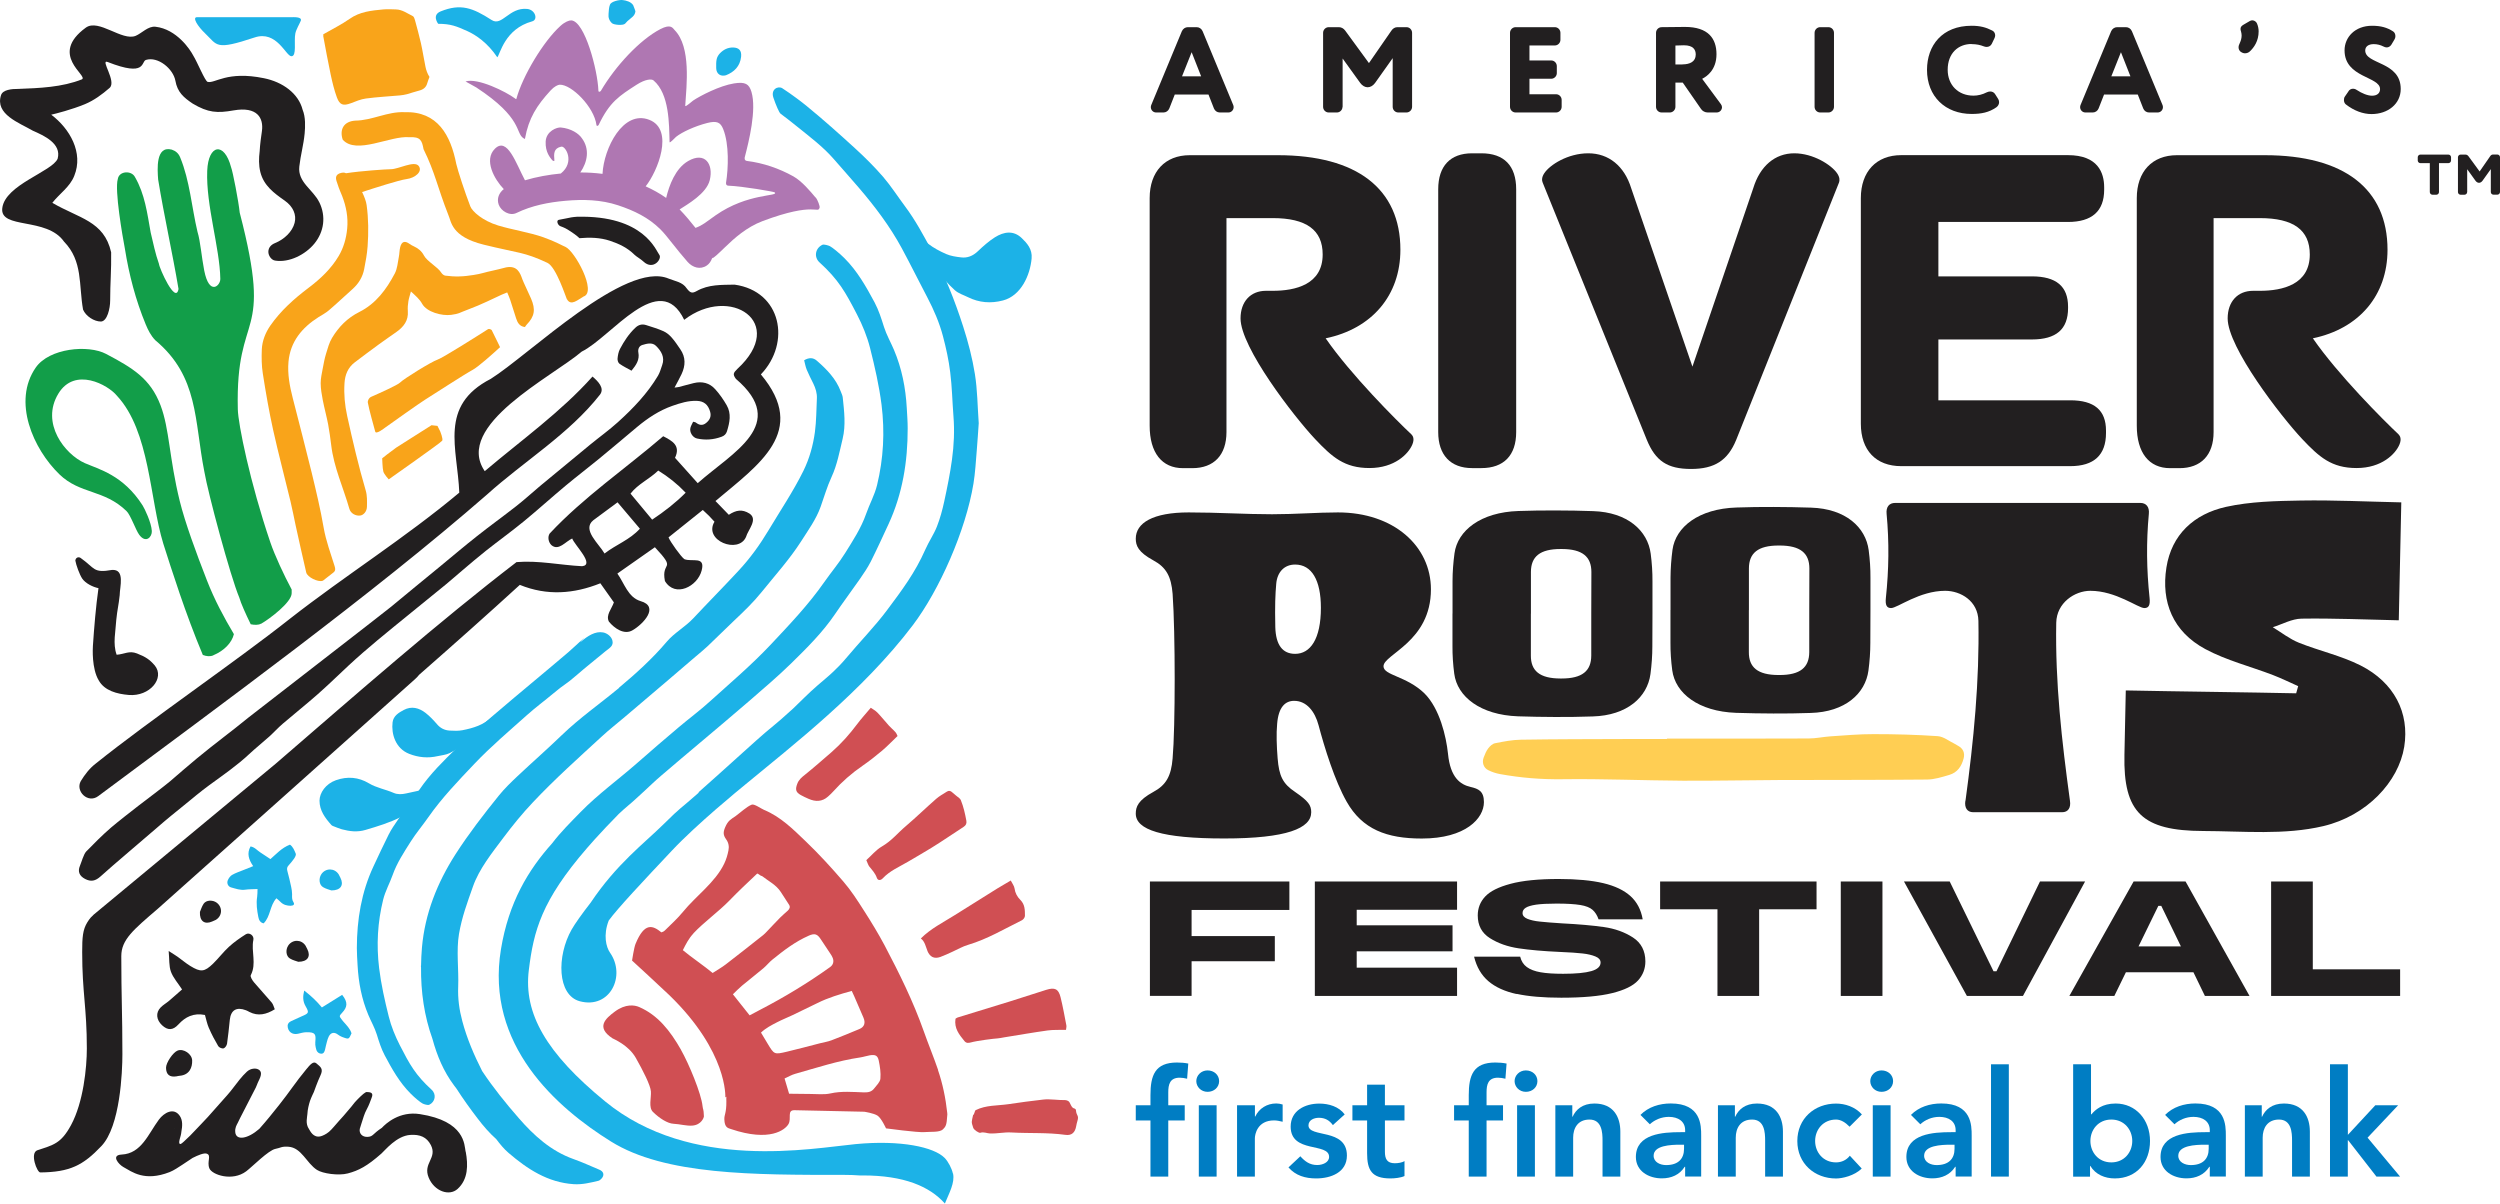
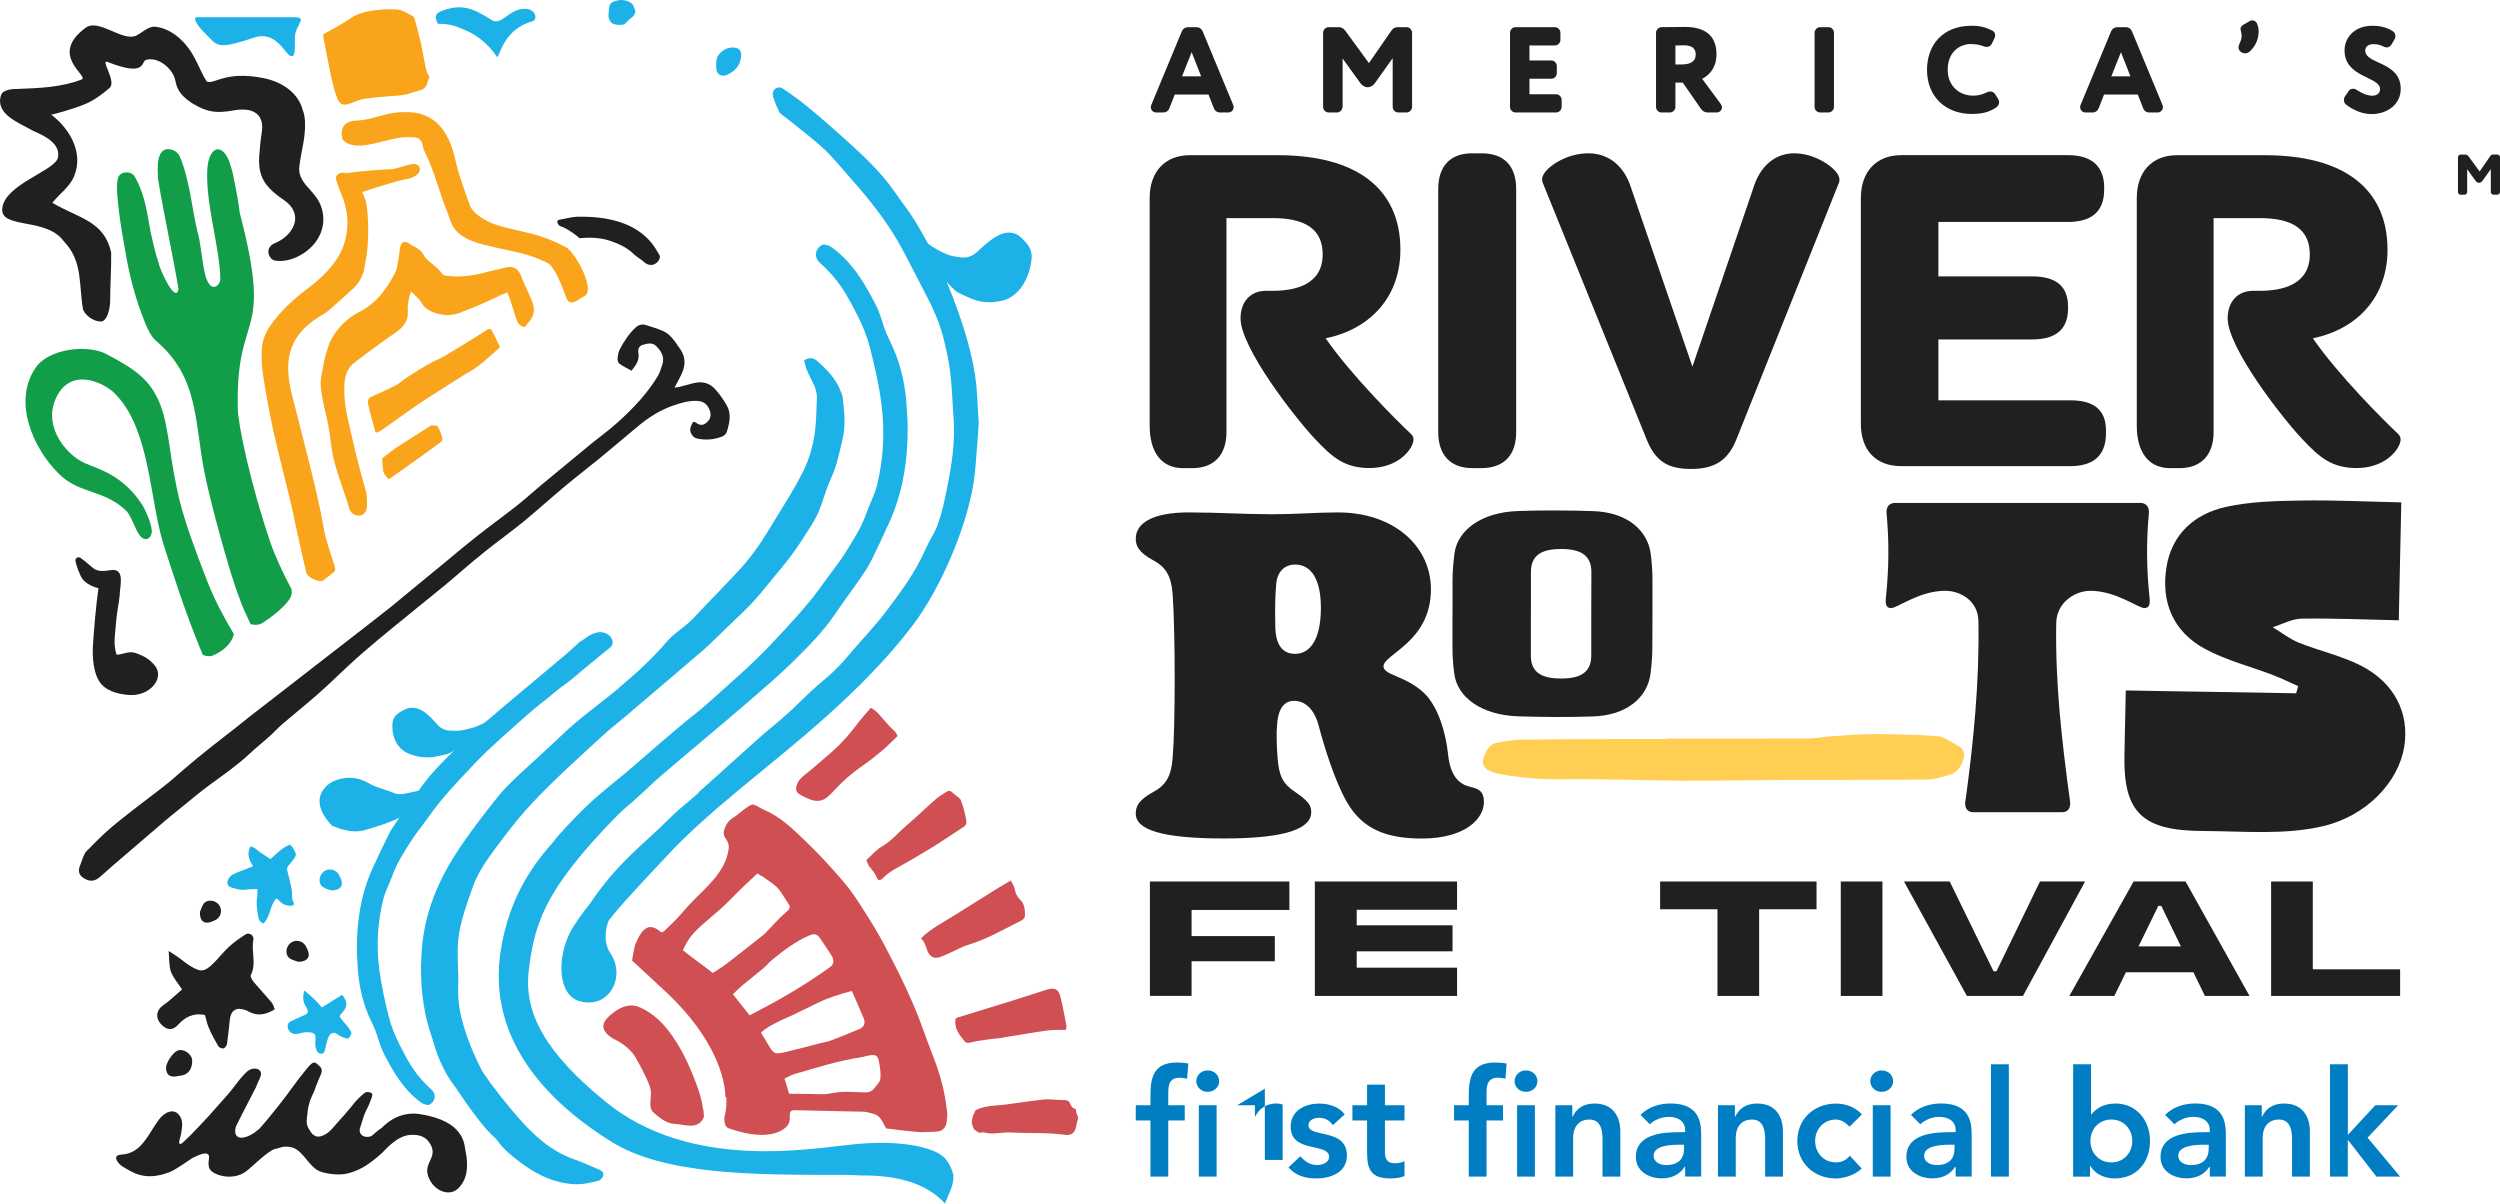
<svg xmlns="http://www.w3.org/2000/svg" id="Layer_2" data-name="Layer 2" viewBox="0 0 408.51 196.66">
  <defs>
    <style> .cls-1 { fill: #f9a41a; } .cls-2 { fill: #af77b2; } .cls-3 { fill: #ffce53; } .cls-4 { fill: #007dc3; } .cls-5 { fill: #221f20; } .cls-6 { fill: #d04f53; } .cls-7 { fill: #1cb2e7; } .cls-8 { fill: #129e49; } </style>
  </defs>
  <g id="Layer_1-2" data-name="Layer 1-2">
    <path class="cls-5" d="M62.71,168.91s-.1.06-.15.07c.06,0,.11-.04.15-.07Z" />
    <path class="cls-5" d="M62.13,168.96c.18.04.31.05.42.03-.11.02-.24.02-.42-.03Z" />
    <path class="cls-5" d="M107.54,61.36c-1.74,2.93-4.07,5.36-6.58,7.63-1.44,1.3-3.02,2.43-4.52,3.66-2.66,2.18-5.31,4.38-7.97,6.58-.19.16-.38.32-.58.49-1.17,1-2.32,2.03-3.53,2.98-2.12,1.66-4.3,3.23-6.41,4.9-2,1.58-3.94,3.22-5.9,4.84-2.9,2.4-5.35,4.37-8.24,6.78-1.13.94-22.5,17.45-23.14,17.97-2.94,2.41-5.61,4.34-8.54,6.77-1.44,1.19-2.84,2.42-4.25,3.63-.95.82-4.19,3.25-5.18,4.01-.94.72-3.68,2.87-4.57,3.64-1.41,1.22-2.73,2.55-4.03,3.88-.44.45-.79,1.78-1.04,2.36-.4.95-.07,1.67.84,2.14.96.5,1.69.35,2.54-.42,1.82-1.67,7.61-6.54,9.47-8.17,1.34-1.18,2.75-2.3,4.14-3.43,1.36-1.11,2.71-2.25,4.13-3.29,2.23-1.63,4.51-3.19,6.53-5.08,1.07-1,2.23-1.92,3.32-2.9.74-.67,1.41-1.42,2.17-2.07,1.88-1.61,3.82-3.15,5.68-4.79,1.75-1.54,3.41-3.17,5.12-4.76,3.05-2.83,6.3-5.43,9.52-8.06,2.08-1.7,4.18-3.39,6.26-5.09.91-.75,1.8-1.54,2.7-2.3,1.29-1.09,2.56-2.19,3.89-3.24,2.06-1.63,4.18-3.16,6.21-4.82,2.33-1.91,4.56-3.94,6.88-5.87,1.76-1.47,3.59-2.86,5.37-4.32,2.11-1.73,4.18-3.49,6.27-5.24,1.74-1.45,3.61-2.7,5.78-3.46,1.29-.45,2.59-.86,3.98-.81,1.17.04,1.84.62,2.17,1.74.24.81-.05,1.39-.66,1.88-.58.47-1.12.35-1.66-.07-.1-.08-.26-.08-.45-.14-.16.35-.35.65-.44.99-.19.7.35,1.59,1.07,1.75,1.37.3,2.71.2,4.03-.29.44-.16.73-.44.87-.89.44-1.43.75-2.88-.05-4.26-.53-.92-1.15-1.81-1.86-2.6-.93-1.05-2.17-1.35-3.54-1.01-.8.19-1.6.43-2.4.63-.21.05-.43.06-.72.1.42-.81.82-1.49,1.15-2.2.65-1.39.7-2.76-.21-4.07-.45-.65-.88-1.32-1.4-1.9-.37-.42-.83-.81-1.34-1.04-.91-.41-1.88-.69-2.83-1-.68-.22-1.26-.06-1.78.44-1.06,1-1.84,2.2-2.51,3.47-.24.46-.34,1.02-.39,1.55-.03.28.1.7.31.85.6.43,1.28.75,1.97,1.14.8-.97,1.34-1.8,1.12-2.97-.09-.47.06-1.05.64-1.23.76-.23,1.63-.47,2.25.15.85.84,1.47,1.85,1,3.14-.21.57-.36,1.18-.66,1.69h0Z" />
    <path class="cls-5" d="M34.15,168.01c.43,1.01.95,1.98,1.51,2.93.14.23.62.44.87.37s.53-.48.57-.77c.19-1.29.31-2.59.45-3.89.17-1.6,1.09-2.16,2.64-1.57.2.07.38.18.57.28,1.42.72,2.74.42,4.14-.44-.17-.4-.26-.82-.51-1.11-.94-1.12-1.94-2.17-2.88-3.29-.28-.33-.66-.94-.53-1.18.98-1.88.03-3.86.42-5.76.15-.71-.66-1.27-1.23-.92-.96.61-1.91,1.27-2.75,2.04-.93.85-1.69,1.87-2.59,2.75-1.42,1.38-2.03,1.44-3.74.39-.72-.44-1.36-1-2.04-1.48-.37-.26-.76-.5-1.49-.96.13,1.37.03,2.45.37,3.38.36.99,1.13,1.84,1.82,2.9-.74.65-1.43,1.27-2.14,1.87-.44.37-.96.66-1.36,1.07-.84.85-.72,2.02.23,2.91.94.87,1.77.85,2.67-.13,1.14-1.24,2.47-1.92,4.34-1.55.2.7.35,1.47.66,2.18v-.02Z" />
    <path class="cls-5" d="M29.04,171.66c-.76.28-1.92,2-1.91,2.82.01,1.11.59,1.58,1.71,1.4.17-.03.33-.08.5-.09,1.63-.13,2.1-1.38,2.06-2.51-.03-1.06-1.41-1.98-2.36-1.62h0Z" />
    <path class="cls-5" d="M47.1,154.51c-.46.68-.38,1.72.27,2.11.47.29,1.05.42,1.37.54,1.54,0,2.07-.88,1.48-2.06-.1-.19-.18-.39-.29-.57-.68-1.05-2.12-1.06-2.83-.03h0Z" />
    <path class="cls-7" d="M52.51,142.85c-.46.68-.38,1.72.27,2.11.47.29,1.05.42,1.37.54,1.54,0,2.07-.88,1.48-2.06-.1-.19-.18-.39-.29-.57-.68-1.05-2.12-1.06-2.83-.03h0Z" />
    <path class="cls-5" d="M35.42,147.51c-.66-.49-1.71-.46-2.14.16-.31.46-.47,1.02-.61,1.34-.08,1.53.78,2.1,1.99,1.57.2-.09.4-.16.59-.26,1.08-.63,1.16-2.06.17-2.81h0Z" />
    <path class="cls-1" d="M67.14,47.62c.77.72,1.41,1.24,1.84,2.02.75,1.35,3.21,2.01,4.74,1.81,1.31-.17,1.42-.38,2.65-.83,2.46-.91,4.24-1.86,5.61-2.47.28-.12.57-.23.9-.37.19.47.36.83.48,1.19.34,1.02.65,2.05.98,3.07.23.71.58,1.3,1.44,1.4.1-.15.17-.28.27-.38,1.32-1.37,1.49-2.48.73-4.26-.28-.65-1.28-2.75-1.42-3.15-.38-1.11-.86-2.3-2.66-1.96-.77.19-1.49.39-2.22.54-1.23.25-1.85.52-3.09.7-.99.14-1.38.21-2.38.24-.75.02-1.5-.03-2.25-.13-.24-.03-.51-.26-.65-.48-.56-.92-2.33-1.85-2.83-2.8-.37-.71-.92-1.17-1.62-1.49-.26-.12-.51-.25-.74-.42-.78-.56-1.29-.4-1.53.55-.13.52-.11,1.07-.22,1.59-.18.9-.24,1.89-.65,2.68-1.37,2.6-3.09,4.95-5.81,6.31-1.94.97-3.37,2.43-4.45,4.23-.47.78-.71,1.7-.98,2.58-.24.78-.39,1.59-.54,2.4-.15.8-.34,1.62-.34,2.42,0,.92.17,1.85.34,2.76.26,1.33.62,2.64.88,3.98.21,1.12.36,2.26.5,3.39.43,3.63,1.98,6.94,2.97,10.41.22.76,1.05,1.19,1.78,1.09.53-.07,1.07-.66,1.09-1.43.02-.89.05-1.82-.2-2.66-1.18-4.02-2.13-8.09-3.03-12.18-.39-1.77-.55-3.53-.44-5.33.08-1.39.55-2.58,1.7-3.45,1.32-1,2.64-1.99,3.97-2.96.93-.68,1.88-1.32,2.82-1.99,1.17-.83,1.98-1.85,1.86-3.4-.04-.53,0-1.08.09-1.61.08-.5.25-.99.42-1.62h-.01Z" />
    <path class="cls-1" d="M52.84,6.01c.39,2.07.76,4.14,1.2,6.2.27,1.25.57,2.51,1.01,3.71.46,1.25,1.04,1.41,2.28.95.8-.3,1.61-.66,2.45-.77,1.85-.25,3.71-.34,5.57-.51.39-.04.78-.1,1.16-.2.66-.18,1.3-.42,1.96-.58.69-.17,1.16-.52,1.35-1.23.09-.34.24-.67.36-1.01-.34-.52-.53-1.07-.65-1.63-.27-1.29-.46-2.6-.75-3.89-.28-1.25-.63-2.49-.96-3.72-.07-.26-.18-.61-.37-.7-.89-.43-1.71-1.07-2.76-1.09-.68-.02-1.37-.06-2.05,0-1.93.18-3.84.36-5.52,1.55-1.34.94-2.83,1.67-4.29,2.51,0,.21,0,.32,0,.43v-.02Z" />
    <path class="cls-1" d="M92.65,48.9c.65,1.18,1.81.05,2.71-.45,2.22-.72-1.42-7.43-2.97-8.11-.47-.18-1.63-.88-3.63-1.58-2.25-.79-5.09-1.22-7.38-1.92-2.52-.77-4.21-2.28-4.53-3.12-.89-2.31-2.01-5.73-2.29-6.92-.92-4.69-3.04-8.65-8.47-8.47-2.79-.12-5.27,1.35-8.03,1.38-1.9.12-2.61,1.46-2.06,3.11,2.22,2.52,7.76-.68,10.88-.4,1.82-.09,2.06.5,2.33,1.96,1.91,3.88,2.23,6.11,4.05,10.74.5,1.07.42,3.53,5.78,4.86,5.67,1.4,6.55,1.16,10.41,2.97,1.45.68,3.04,5.71,3.18,5.95h.02Z" />
    <path class="cls-1" d="M68.41,27.11c-.73-.91-3.28.54-4.55.54-.68,0-4.93.28-7.32.66-.27-.14-.58-.16-1.13.05-.82.39-.44,1.15-.27,1.67.24.79.63,1.65.76,1.98.67,1.73,1.01,3.51.83,5.36-.15,1.58-.58,3.11-1.39,4.47-1.24,2.09-2.99,3.74-4.93,5.2-2.36,1.78-4.55,3.74-6.24,6.17-.79,1.14-1.33,2.49-1.39,3.9-.05,1.32-.04,2.66.17,3.96.48,3.07,1.01,6.14,1.68,9.18.87,3.91,1.9,7.78,2.84,11.68.31,1.28.55,2.59.83,3.88.57,2.58,1.14,5.16,1.74,7.74.18.76,1.91,1.6,2.65,1.36.03-.01.07-.02.1-.04.56-.44,1.12-.88,1.68-1.31.37-.29.35-.6.21-1.04-.64-2.08-1.41-4.11-1.79-6.28-.52-3.03-1.24-6.02-1.96-9.01-.99-4.07-2.06-8.11-3.09-12.17-.5-1.95-.88-3.94-.7-5.95.3-3.28,2.2-5.57,4.91-7.29.57-.36,1.19-.68,1.7-1.12,1.31-1.12,2.56-2.31,3.84-3.45,1-.89,1.67-1.98,1.92-3.28.24-1.23.47-2.46.56-3.71.16-2.25.15-4.5-.16-6.75-.08-.6-.37-1.37-.74-2.13,1.87-.61,6.1-1.97,7.23-2.11,1.46-.18,2.73-1.27,2-2.17h0Z" />
    <path class="cls-1" d="M60.1,65.76c.2,1.17.99,3.92,1.21,4.76.13.52,1.42-.5,1.67-.68,1.11-.81,5.56-3.95,6.45-4.51.9-.56,6.72-4.33,7.8-4.89.88-.46,3.29-2.62,4.16-3.42.2-.18.32-.29.32-.29l-.2-.42-1.17-2.38s-.36-.3-.63-.12c-1.63,1.04-7.27,4.62-8.2,4.95-1.09.38-5.59,3.18-6.12,3.74-.41.42-3.37,1.74-4.73,2.34-.42.18-.6.7-.56.92Z" />
    <path class="cls-1" d="M62.45,74.87s.05,1.72.19,2.19.88,1.27.88,1.27c0,0,8.57-6.02,8.74-6.32s-.32-1.5-.32-1.5l-.46-.92-.97-.11-5.75,3.65-1.49,1.11-.81.64h0Z" />
    <path class="cls-5" d="M52.18,33.07c-1.01-2.09-3.57-3.29-3.27-5.87.2-1.8.7-3.56.87-5.38.1-1.09.17-2.69-.33-3.88-.68-2.68-3.26-4.54-6.32-5.16-6.06-1.24-7.99.9-9.2.6-.43-.11-1.67-3.21-2.37-4.33-.49-.94-2.68-4.28-6.15-4.68-1.2-.14-2.25,1.07-3.23,1.48-2.23.93-6.06-2.85-8.16-1.33-6.08,4.43.41,7.83-.62,8.44-3.25,1.3-6.97,1.44-10.46,1.57-.99-.01-2.48.12-2.77,1.01-1.03,3.14,2.97,4.52,5.2,5.82,1.82.8,4.72,2.1,4.05,4.57-.88,2.11-8.59,4.25-9.05,8.08-.42,3.51,7.26,1.41,10.09,5.47,3.1,3.19,2.39,7.07,3.11,11.11.44,1.06,1.8,1.96,2.94,1.95,1.01-.06,1.49-2.13,1.49-3.43,0-2.81.21-5.06.16-7.88-1.15-5.15-5.3-5.55-9.61-8.09,1.17-1.5,2.87-2.59,3.58-4.4,1.55-3.79-.74-7.73-3.76-10,.73-.16,3.38-.84,5.51-1.72,1.49-.62,2.81-1.6,4.02-2.65,1.22-1.05-1.62-4.75-.31-4.24,6.38,2.51,5.42-.08,6.26-.34,1.97-.61,4.45,1.45,4.81,3.41.33,1.86,1.34,2.73,2.83,3.73,2.52,1.5,4.01,1.58,6.67,1.11,3.89-.68,4.93,1.25,4.64,3.37-.13.92-.31,2.11-.37,3.31-.14,1.13-.17,2.26.11,3.39.55,2.21,2.21,3.43,3.98,4.67,1.39.97,1.96,2.33,1.62,3.64-.37,1.43-1.67,2.68-3.2,3.3-.62.25-1.09.72-1.09,1.43,0,.6.46,1.32,1.09,1.43,2.31.38,4.96-.98,6.42-2.76,1.6-1.95,1.93-4.47.83-6.74h0Z" />
    <path class="cls-5" d="M16.1,96.11c-.95-.19-2.14-.8-2.66-1.56-.44-.65-1.01-2.23-1.13-2.95.04-.45.47-.68.85-.44,2.4,1.7,2.03,2.52,5.14,1.97,2.18-.15,1.26,2.79,1.26,4.11-.18,1.72-.39,2.34-.56,4.05-.1,1.87-.6,3.89.06,5.7,1.32-.1,2.03-.72,3.33-.21,1.44.57,2.06.99,2.9,1.96,1.69,2.07-.83,5.11-4.25,4.82-1.91-.16-3.96-.69-4.9-2.37-1.18-1.94-.98-5.29-.96-5.64.19-2.87.49-6.54.91-9.44h0Z" />
    <path class="cls-5" d="M76.08,188.19c-.21-1.1-.05-4.99-7.47-6.14-3.33-.52-5.56,1.54-6.21,2.24-1.56,1.02-1.39,1.42-2.31,1.48-.92.06-1.44-.59-1.3-1.31.07-.33.38-1.13.67-2.11.22-.73.72-1.47.93-2.08.13-.36.24-.67.33-.87.44-1-.43-.92-.8-.96-.11,0-.32.12-.56.32-.58.48-1.35,1.32-1.35,1.32-.1.15-.9,1.15-1.88,2.26-.24.27-.49.55-.74.82-.6.65-1.08,1.31-1.63,1.78-.47.4-1.04.65-1.34.73-1.25.33-1.76-.93-1.92-1.16-.65-.92-.29-1.97-.27-2.49.02-.65.24-1.58.43-2.14.18-.53.63-1.45.63-1.45,0,0,.58-1.66,1.08-2.72s.03-1.36-.68-1.96c-.5-.42-1.05.26-1.67,1.01-1.71,2.06-2.73,3.69-4.4,5.78-1.22,1.53-1.99,2.5-3.25,3.92-1.9,1.66-3.8,1.96-3.93.54-.07-.71.22-1.15.41-1.52.12-.25.26-.53.39-.8.77-1.51,1.67-3.27,2.32-4.51.15-.29.32-.58.42-.89.27-.81,1.09-1.83.39-2.43-.47-.39-1.42-.3-2.02.26-.43.4-.83.84-1.2,1.3-.68.83-1.3,1.74-2.01,2.53-1.05,1.19-2.11,2.37-3.16,3.56-.74.83-1.41,1.46-2.17,2.29-.42.47-.96,1-1.76,1.74-.49.45-.59.45-.69.37-.11-.08-.09-.36-.02-.64,0-.03.02-.07.02-.1.06-.25.14-.5.17-.61.06-.23.09-.44.11-.64.16-.86.24-1.82-.25-2.55-.99-1.48-2.6-.52-3.42.58-1.74,2.35-2.86,5.56-6.09,5.72-1.82.09-.47,1.63.28,2.04,1.4.77,3.43,2.44,7.57.82.7-.28,1.4-.77,2.04-1.18.57-.37,1.14-.75,1.7-1.13.91-.46,1.87-.85,2.3-.7.84.27,0,1.29.44,2.4.43,1.07,3.77,2.19,6.03.48.99-.75,3.64-3.45,4.77-3.66.87-.16.96-.43,2.12-.35,2.15.15,2.95,2.68,4.67,3.79.91.59,3.5.98,5.04.57,1.77-.47,3.16-1.19,5.49-3.25.6-.53,2.47-2.9,4.72-3.04,1.57-.1,2.67.34,3.35,1.65,1.11,2.16-1.34,2.95-.35,5.33.91,2.22,3.35,3.09,4.72,1.85,1.73-1.57,1.74-3.89,1.33-6.1h-.02ZM28.51,184.39h0s-.04.08-.07.09c.03-.03.05-.06.07-.09Z" />
-     <path class="cls-5" d="M124.33,61.18c4.96-5.17,3.37-13.59-4.3-14.67-2.11.05-4.24-.06-6.19,1.05-.76.43-1.06.3-1.63-.44-.69-1.05-1.89-1.16-2.96-1.6-7.04-2.98-22.73,12.41-29.06,16.39-8.52,4.38-5.43,11.31-5.14,18.59-8.91,7.45-18.56,13.48-27.72,20.64-8.72,6.9-23.04,16.68-31.71,23.65-1.01.78-1.77,1.79-2.42,2.85-.92,1.62,1.15,3.72,2.85,2.45,19.89-14.82,44.8-32.96,63.53-49.28,6.08-5.48,13.39-9.86,18.47-16.34.79-1.06-.35-2.18-1.23-2.94-5.21,5.83-11.66,10.41-17.61,15.46-5.09-7.46,11.01-15.4,15.85-19.54,4.82-2.35,12.71-13.6,16.74-5.19,7.51-5.78,16.93.45,8.68,8.03-.66.65-.77.88-.23,1.62,8.7,7.43-.54,11.98-6.24,17.04-1.3-1.45-2.52-2.81-3.71-4.14.96-2.02-.46-2.77-1.93-3.53-6.08,5.23-13.04,9.99-18.56,15.91-.36.57-.19,1.42.29,1.88,1.17,1.02,2.32-.6,3.4-1.08.36,1.06,3.76,4.3,1.62,4.53-3.58-.18-7.12-.97-10.72-.67-12.68,9.73-26.04,21.45-39.36,32.95-12.35,10.24-29.74,24.66-29.74,24.66-.05.05-.09.1-.14.15-.44.34-.88,1.08-.88,1.08-.77,1.23-.85,2.51-.85,4.89,0,6.65.76,9.07.76,15.74,0,3.17-.57,8.81-2.59,12.54-1.63,3.02-2.91,3.24-5.48,4.09-1.3.43-.07,3.64.46,3.63,4.84-.05,6.99-1.15,9.99-4.31,3.09-3.24,3.43-12.17,3.43-15.01,0-6.67-.18-9.38-.18-16.03,0-2.69,1.98-4.31,5.95-7.72,0,0,38.25-34.11,42.03-37.52.3-.27.52-.51.69-.73,5.71-5.01,11.26-9.94,16.45-14.69,4.46,1.82,8.85,1.47,13.16-.26.8,1.12,1.54,2.16,2.21,3.12-.37,1.08-1.36,2.09-.81,3.15.89,1.08,2.5,2.24,3.89,1.39,1.65-.95,4.46-3.85,1.27-4.75-2.04-.62-2.62-2.87-3.78-4.5,2.1-1.47,4.1-2.88,6.13-4.3,3.71,3.96.97,2.13,1.64,5.52,1.67,2.78,5.33.89,6-1.71.65-2.43-1.56-1.36-2.82-1.86-.54-.37-2.33-2.87-2.59-3.56,1.85-1.48,3.71-2.97,5.6-4.48.72.64,1.31,1.24,1.91,1.92-1.85,3.07,3.91,5.34,5.15,2.49.33-1.17,2-2.86.57-3.82-1.21-.76-2.19-.57-3.38.2-.72-.74-1.43-1.48-2.18-2.25,7.04-5.94,15.25-11.37,7.41-20.7h0ZM98.79,90.46c-.9-1.6-3.75-3.92-1.84-5.45,1.29-.95,2.57-1.9,3.96-2.93,1.26,1.49,2.45,2.89,3.65,4.31-1.65,1.83-3.89,2.59-5.78,4.06h0ZM106.57,84.92c-1.16-1.39-2.34-2.81-3.54-4.26,1.21-1.57,3.06-2.35,4.53-3.77,1.67,1.04,3.11,2.18,4.48,3.62-1.69,1.69-3.5,3.09-5.47,4.4h0Z" />
    <path class="cls-8" d="M34.84,107.08c1.8-.75,3.05-2.06,3.38-3.46-1.65-2.78-3.15-5.56-4.41-8.79-1.77-4.53-3.57-9.44-4.44-12.96-1.73-7.02-1.67-11.79-3.14-15.65-1.67-4.39-4.57-6.1-8.9-8.39-2.92-1.54-9.28-.95-11.49,2.23-3.84,5.54-.44,13.28,3.87,17.45,3.38,3.27,7.29,2.44,10.96,6,.69.67,1.51,3.12,2.09,3.89,1.1,1.46,2.1.32,2.05-.63-.08-1.39-1.18-3.66-1.5-4.17-3.17-4.99-7.22-5.94-9.44-6.92-3.29-1.45-7.26-6.54-4.34-11.35,2.69-4.45,8.14-1.44,9.58.34,5.4,5.81,5.33,16.86,7.57,24.16,1.34,4.19,3.61,11.41,6.46,18.19.58.23,1.17.29,1.71.07h0Z" />
    <path class="cls-8" d="M42.64,101.94c1.46-.83,5.02-3.54,5.02-5v-.61c-1.28-2.39-2.77-5.6-3.49-7.72-3.33-9.81-5.26-19.35-5.31-21.72-.4-16.72,5.9-10.67.31-32.14-.18-1.82-1.14-6.77-1.41-7.42-1.11-4.22-3.73-3.76-3.9.58-.22,5.62,2.06,12.61,2.14,17.67.02,1.1-1.8,2.83-2.63-1.37-.43-2.18-.62-4.79-1.1-6.33-.94-3.95-1.26-8.38-2.83-12.16-.26-.65-.72-1.05-1.37-1.27-2.66-.7-2.35,3.22-2.23,4.88.98,5.99,2.32,11.9,3.33,17.89-.46,2.6-3.13-3.37-3.2-4.11-.59-1.66-.94-3.4-1.35-5.12-.56-3.11-.94-6.25-2.56-9.05-.56-1.12-2.6-1.03-2.81.31-.55,1.79.77,9.37,1.16,11.41.67,4.22,1.76,8.38,3.4,12.35.39.93.84,1.85,1.58,2.6,7.09,5.93,6.35,13.1,7.99,21.41.6,3.54,4.25,17.13,5.72,20.63.26.91,1.02,2.62,1.87,4.36.63.12,1.23.15,1.68-.1v.03Z" />
    <path class="cls-5" d="M94.69,38.92c1.66-.15,3.37-.11,4.97.42,1.53.51,2.87,1.15,4.01,2.28.32.32,1,.68,1.46,1.11,1.63,1.54,3.12-.48,2.6-1.1-.52-.62-2.46-6.5-13.47-6.21-.3.03-.61.04-.91.1-.64.15-1.18.22-2.04.4-.46.1-.17.88.26,1.04.67.25.92.36,1.69.87.96.62,1.43,1.09,1.43,1.09Z" />
-     <path class="cls-2" d="M133.26,32.27c-.84-1-2.22-2.66-3.62-3.45-2.33-1.3-4.93-2.19-7.58-2.52-.49-.06-.38-.55-.36-.62.66-2.55,1.96-7.75,1.09-10.67-.39-1.28-.99-1.68-2.85-1.38-2.34.37-5.52,2.02-6.68,2.8-.23.15-1.26,1.12-1.29.86.21-3.32.98-9.61-1.73-12.37-.32-.33-.59-1.07-2.34-.16-3.37,1.76-7.32,6.01-9.72,10.09-.05.09-.39.3-.4-.05-.12-3.34-2.22-11.33-4.43-11.47-.32-.02-1.03.22-1.79.92-2.79,2.54-6.16,8.15-7.19,11.92-.03.09-.2-.07-.25-.11-1.44-1.06-6.04-3.38-8.05-2.75l1.76.98c7.66,5.02,6.36,7.48,7.72,8.3.05.03.21.16.23.08.61-3.39,1.94-5.43,4.18-7.88.61-.67,1.22-.94,1.5-.95,1.95-.05,5.62,3.65,6,6.57.04.31.32.09.36.01,1.79-3.77,3.39-4.76,6.21-6.58,1.47-.94,2.46-.96,2.76-.7,2.6,2.21,2.54,7.14,2.62,10.08.04.23.87-.71,1.06-.86.96-.77,3.05-1.74,5.08-2.26,1.61-.41,2.18-.1,2.62.99,1,2.49.84,6.44.47,8.73-.01.07-.07.5.37.52,2.35.09,7.44.98,7.57,1.09.78.7-4.38.06-9.67,3.77-1.66,1.17-2.05,1.58-3.26,2.04-.83-1.04-1.67-2.07-2.6-3.02,1.22-.8,4.4-2.57,4.93-4.8.63-2.62-.8-4.69-3.53-3.11-2.11,1.22-3.11,3.99-3.6,6.03-1.05-.74-2.18-1.36-3.35-1.89,1.94-2.42,4.72-9.26.6-10.87-4.28-1.68-7.44,4.64-7.65,8.83-1.2-.16-2.41-.23-3.63-.23,1.2-1.74,1.56-3.84.26-5.59-.51-.77-1.76-1.6-3.45-1.76-.59-.06-2.39.57-2.47,2.31-.08,1.75.78,2.65,1.02,2.97s.41.15.41.15c-.1-1.15-.15-2.02,1.12-2.3.69-.16,2.29,2.5-.07,4.39-1.96.19-3.95.54-5.86,1.11-1.47-2.77-2.89-7.18-4.92-5.15-1.85,1.84-.07,5.01,1.46,6.59-.77.6-1.19,1.53-.83,2.54.38,1.05,1.79,1.9,2.9,1.36,2.49-1.21,5.25-1.75,7.99-1.99,2.88-.26,5.83-.19,8.6.73,2.65.88,4.97,1.99,6.94,3.94.56.55,1.26,1.43,1.93,2.28.82,1.03,1.64,2.06,2.51,3.04.81.91,2.06,1.33,3.15.57.38-.26.67-.68.84-1.16.07-.04.13-.07.19-.12v.05c.33-.23.71-.58,1.15-1,.27-.25.53-.49.77-.74,1.49-1.44,3.51-3.28,6.16-4.28,8.67-3.25,8.99-1.08,9.31-2.22.05-.18-.29-1.21-.65-1.64h-.02Z" />
    <path class="cls-6" d="M151.53,155.36c.42,1.01,1.11,1.37,2.13,1.01.67-.24,1.32-.56,1.97-.85.85-.38,1.67-.87,2.56-1.13,3.13-.93,5.91-2.59,8.8-4.02.24-.12.5-.48.49-.73,0-.92,0-1.85-.75-2.59-.51-.51-.85-1.12-.95-1.88-.06-.42-.38-.81-.62-1.29-.86.51-1.55.9-2.21,1.31-2.31,1.44-4.62,2.88-6.93,4.34-1.9,1.2-3.94,2.2-5.55,3.82.66.5.78,1.3,1.07,2.01h-.01Z" />
    <path class="cls-6" d="M163,169.68c.36-.02.71-.12,1.06-.17,2.38-.38,4.75-.8,7.13-1.13.95-.13,1.93-.07,3-.1.03-.3.1-.52.06-.72-.3-1.54-.57-3.09-.95-4.61-.34-1.37-.95-1.64-2.33-1.21-2.02.64-4.03,1.3-6.05,1.93-2.81.87-5.63,1.72-8.44,2.59-.16.05-.29.17-.35.21-.24,1.57.61,2.59,1.45,3.63.31.38.64.35,1.05.24,1.08-.3,3.79-.63,4.35-.66h.02Z" />
    <path class="cls-6" d="M143.29,143.46c.15.43.59.45.96.06,1.15-1.23,2.69-1.87,4.1-2.7,1.45-.85,2.37-1.38,3.8-2.25,1.8-1.1,3.53-2.31,5.3-3.45.39-.25.53-.55.46-.99-.21-1.15-.46-2.29-.9-3.37-.05-.12-.14-.25-.25-.33-.38-.32-.78-.6-1.14-.94-.27-.26-.55-.35-.87-.15-.6.38-1.24.73-1.77,1.19-1.67,1.46-3.26,3.01-4.95,4.45-1.47,1.25-2.27,2.37-3.96,3.36-.93.54-1.66,1.45-2.51,2.21.22.49.31.82.5,1.06.47.58.98,1.11,1.23,1.86h0Z" />
    <path class="cls-6" d="M146.66,120.26c-.07-.14-.16-.41-.33-.61-.33-.38-.73-.69-1.06-1.06-.64-.71-1.24-1.47-1.91-2.16-.33-.34-.77-.56-1.07-.78-.85,1.01-1.57,1.8-2.21,2.65-1.25,1.67-2.62,3.22-4.19,4.59-1.43,1.24-2.86,2.5-4.34,3.69-.54.43-1.03.82-1.28,1.51-.34.9-.25,1.37.59,1.83.41.23.83.42,1.26.61,1.13.5,2.22.5,3.19-.38.29-.26.58-.53.84-.82,1.42-1.58,3-2.97,4.76-4.18,1.12-.77,2.19-1.62,3.23-2.49.85-.72,1.62-1.53,2.53-2.4h0Z" />
    <path class="cls-6" d="M175.82,181.4c0-.11-.18-.26-.29-.28-.42-.07-.59-.71-.79-1.03-.11-.19-.47-.33-.71-.33-1.08.03-2.46-.21-3.53-.09-1.96.22-3.8.47-5.75.76-1.8.26-3.63.13-5.32.97-.17.08-.22.77-.42.79-.25,1.17-.33,1.06.02,2.1.12.35.93.88,1.16.81.54-.19,1.12.1,1.54.11,1.29.05,2.32-.23,3.53-.16,2.94.17,5.9-.02,8.83.39,1.04.15,1.59-.39,1.77-1.45.04-.25.1-.49.17-.73.34-1.07-.13-.83-.22-1.85h0Z" />
    <path class="cls-6" d="M153.29,174.84c-.73-2.13-1.6-4.22-2.35-6.35-1.71-4.84-3.98-9.43-6.37-13.97-1.04-1.96-2.2-3.86-3.4-5.73-1.04-1.63-2.09-3.27-3.35-4.73-1.96-2.28-4-4.51-6.17-6.59-2.05-1.96-4.07-4-6.8-5.13-.48-.2-1.6-1.02-2.01-.86-.83.32-1.91,1.35-2.63,1.86-.81.57-1.25.73-1.73,1.87-.33.8-.31,1.26.17,1.93.42.58.51,1.2.38,1.83-.14.73-.36,1.46-.68,2.13-1.47,3.09-4.61,5.27-6.76,7.91-.88,1.08-1.93,2.02-2.92,3-.19.19-.39.29-.6.34-1.41-1.15-2.75-1.69-4.22,1.88-.25.6-.57,2.73-.57,2.73,0,0,4.99,4.58,6.09,5.65,9.61,9.31,9.15,16.71,9.15,16.71l.17-.12c0,.26-.02.54,0,.77.02,1.92-.35,2.14-.33,2.92.04,1.38.6,1.44,1.11,1.61,6.33,2.14,8.83.11,9.37-.82.54-.93-.29-2.28.97-2.27,1.26.02,11.41.25,11.41.25,0,0,1.57.23,2.19.65s1.37,2.07,1.37,2.07c0,0,5.19.7,6.24.61s2.51.08,3.06-.45c.48-.47.61-.74.7-2.23.02-.13.03-.28,0-.48-.26-2.39-.74-4.74-1.52-7.01l.03.02ZM132.13,152.9c1.03-.45,1.44-.29,2.05.67.48.75.99,1.49,1.48,2.23.16.24.32.48.42.75.22.61.05,1.13-.46,1.49-3.62,2.59-7.42,4.89-11.37,6.94-.57.3-1.14.6-1.76.93-.93-1.17-1.8-2.26-2.73-3.44.52-.5.98-.99,1.5-1.42,1.16-.96,2.35-1.88,3.5-2.85.52-.44.94-.99,1.47-1.41,1.84-1.49,3.72-2.93,5.91-3.89h0ZM113.3,152.52c1.66-1.78,4.15-3.58,5.85-5.33,1.47-1.52,3.02-2.98,4.56-4.43.12-.11.63.45.78.37,1.09.85,2.34,1.45,3.1,2.63.44.69.9,1.37,1.34,2.07.24.37.09.69-.19.96-.42.39-.87.75-1.27,1.16-.73.74-1.43,1.5-2.15,2.25-.2.21-.39.42-.62.6-2.03,1.6-4.05,3.21-6.1,4.78-.65.5-1.38.91-2.15,1.41-1.26-1.06-3.64-2.69-4.87-3.73.49-.98.97-1.92,1.72-2.72v-.02ZM125.43,170.53c-.35-.58-.69-1.15-1.08-1.8.79-.75,1.72-1.22,2.63-1.69.83-.43,1.7-.77,2.54-1.17,1.36-.65,2.71-1.3,4.06-1.97,1.77-.88,3.65-1.44,5.6-1.98.16.34.3.62.42.91.5,1.15,1,2.3,1.49,3.45.37.86.16,1.52-.64,1.86-1.52.64-3.04,1.26-4.58,1.85-.6.23-1.24.32-1.86.48-1.8.46-3.6.95-5.42,1.38-2.08.49-2.08.47-3.16-1.32ZM142.85,177.85c-.42.55-.95.67-1.68.65-1.82-.06-3.64-.24-5.47.17-1.03.23-2.15.09-3.23.09-1.15,0-2.3-.03-3.53-.04-.27-.9-.49-1.64-.74-2.49.63-.28,1.15-.6,1.73-.76,3.52-.99,7-2.15,10.64-2.68.53-.08,1.04-.26,1.57-.35.89-.14,1.27.03,1.45.86.2.97.36,1.99.27,2.96-.05.56-.62,1.08-1,1.58h-.01Z" />
    <path class="cls-6" d="M111.28,171.54c-1.8-3.16-3.8-5.67-6.84-6.99-.74-.32-2.21-.57-3.99.76-1.52,1.13-3.11,2.54-.38,4.35.13.09,2.62,1.08,3.82,3.2s2.39,4.46,2.47,5.48c.08,1.06-.43,2.61.34,3.36,1.05,1.03,2.39,1.89,3.36,1.93s2.1.37,3.06.3c1.51-.12,1.91-1.35,1.9-1.52-.05-1.36-.15-.98-.22-1.65-.21-2.08-2.25-6.97-3.52-9.2v-.02Z" />
    <path class="cls-7" d="M70.89,128.69c-1.64.34-3.09.63-4.53.96-.7.16-1.41.19-2.04-.09-1.33-.58-2.78-.81-4.05-1.57-1.68-1-3.48-1.17-5.38-.5-1.67.59-2.67,2.06-2.68,3.34,0,1.62.92,2.84,1.94,3.98.11.12.29.18.45.24.42.16.83.34,1.26.46,1.28.34,2.52.5,3.87.1,1.99-.59,3.95-1.18,5.82-2.13,1.62-.82,4.8-3.35,5.09-3.75.4-.55.36-.38.25-1.06v.02Z" />
    <path class="cls-7" d="M47.52,148c.44,0,.66-.23.44-.56-.28-.43-.24-.86-.23-1.32,0-.4-.07-.81-.15-1.2-.19-.88-.39-1.75-.63-2.62-.09-.35-.05-.61.19-.87.33-.37.65-.74.93-1.15.15-.23.34-.59.26-.78-.23-.54-.44-1.13-.95-1.48-1.37.52-2.29,1.59-3.19,2.36-.6-.4-1.11-.75-1.62-1.07-.53-.33-.93-.88-1.63-1-.64,1.14-.3,2.16.43,3.22-.61.25-1.12.44-1.62.65-.62.25-1.26.46-1.83.79-.3.17-.54.52-.69.85-.22.5.04,1.06.54,1.19.75.2,1.49.49,2.3.37.62-.09,1.26-.07,2.01-.11-.02.5,0,.9-.06,1.28-.18,1.11-.02,2.2.19,3.28.09.49.31.94.87,1.05,1.14-1.13.99-2.91,2.09-4.1.26.23.49.41.68.61.46.47,1.04.61,1.67.62h0Z" />
    <path class="cls-7" d="M51.51,170.65c.05.32.09.66.2.96.14.35.46.59.83.57.38-.02.5-.37.58-.7.1-.42.18-.84.3-1.25.08-.29.16-.59.3-.86.35-.68.91-.77,1.52-.3.2.15.43.28.66.37.3.11.51.19.68.23.12.03.22.04.3.02h0s.08-.03.11-.05c.15-.11.25-.36.45-.79-.24-.79-.83-1.34-1.35-1.94-.07-.09-.14-.17-.21-.26-.48-.62-.48-.61.05-1.19.8-.86.99-1.65-.02-2.9-1.12.7-2.21,1.38-3.31,2.06-.88-1.06-1.8-1.92-2.89-2.76-.24.96-.24,1.73.21,2.53.63,1.09.56,1.18-.62,1.68-.58.25-1.16.52-1.73.79-.31.15-.56.38-.57.74,0,.95.75,1.54,1.69,1.32.44-.1.89-.24,1.34-.25,1.49-.03,1.61.31,1.5,1.5,0,.15-.03.31,0,.45v.03Z" />
    <path class="cls-7" d="M32.2,2.81h15.39c.32,0,1.82-.1,1.56.58-.16.42-.76,1.42-.89,2.07-.26,1.29.27,3.73-.64,3.73s-2.39-4.28-6.01-3.07c-6.47,2.15-6.03,1.3-8.06-.63-1.27-1.21-2.18-2.68-1.36-2.68h0Z" />
    <path class="cls-7" d="M71.59,3.89c2.08,0,3.03.41,4.77,1.19,1.4.63,3.31,1.91,4.9,4.28.47-.49,1.19-4.63,5.7-5.87.99-.27.52-1.89-.81-2.03-2.95-.3-4.12,2.9-5.8,1.82-3.15-2.03-5.09-2.73-8.34-1.42-1.51.61-.41,2.03-.41,2.03h0Z" />
    <path class="cls-7" d="M102.12,3.89c.14-.14.26-.3.41-.44.64-.59,1.18-.79,1.3-1.57.02-.11-.36-.98-.37-1.04-.35-.54-1.11-.76-1.71-.83-.55-.07-1.87.23-2.07.73-.2.49-.19,1.01-.24,1.52-.06.6.09,1.09.56,1.53.32.29,1.81.4,2.12.09h0Z" />
    <path class="cls-7" d="M121.1,9.26c.1-.98-.33-1.48-1.32-1.5-.84-.01-1.54.34-2.11.92-.26.26-.48.62-.56.97-.11.48-.08.99-.08,1.49.02.92.7,1.41,1.59,1.16,1.34-.53,2.31-1.46,2.48-3.03h0Z" />
    <path class="cls-7" d="M101.15,112.41c-3.12,2.59-6.45,4.91-9.38,7.74-2.35,2.27-4.81,4.42-7.19,6.66-1.07,1.01-2.14,2.04-3.06,3.18-2.5,3.1-4.93,6.24-7.09,9.6-2.99,4.67-4.99,9.7-5.48,15.22-.09,1.01-.13,2.01-.15,3.01h-.03c0,.09.02.17.03.24-.04,4,.51,7.93,1.87,11.72.74,2.71,1.8,5.29,3.55,7.62.13.17.25.34.38.5,1.07,1.67,2.23,3.28,3.44,4.86.93,1.23,1.93,2.38,3.05,3.38.6.8,1.24,1.59,2.01,2.25,3.08,2.64,6.4,4.83,10.65,5.11,1.4.09,2.7-.24,4.02-.55.19-.04.36-.2.5-.34.53-.55.4-1.17-.32-1.47-1.41-.59-2.79-1.23-4.23-1.74-3.69-1.31-6.49-3.86-8.95-6.69-2.14-2.45-4.19-4.99-5.99-7.7-1.32-2.61-2.48-5.3-3.24-8.16-.5-1.86-.75-3.7-.67-5.62.11-2.73-.33-5.94.13-8.61.48-2.79,1.34-5.08,2.28-7.75,1.01-2.89,3.14-5.53,4.98-7.99,1.5-2,3.08-3.94,4.81-5.77,3.57-3.79,7.45-7.26,11.28-10.78,1.21-1.12,2.52-2.13,3.77-3.2,2.38-2.02,4.75-4.04,7.13-6.06,1.45-1.23,2.89-2.47,4.33-3.71.68-.58,1.38-1.14,2.03-1.75,1.46-1.38,2.88-2.81,4.34-4.19,1.59-1.5,3.16-3,4.54-4.72,2.18-2.71,4.52-5.29,6.4-8.22,1.17-1.84,2.47-3.61,3.21-5.69.58-1.62,1.05-3.28,1.77-4.83.93-2.01,1.31-4.15,1.82-6.26.54-2.23.25-4.49.02-6.73-.03-.34-.21-.68-.33-1.01-.78-2.08-2.29-3.61-3.92-5.03-.58-.51-1.27-.53-2.06-.06.13.49.22,1.05.43,1.56.31.76.7,1.49,1.06,2.23.38.78.64,1.6.59,2.48-.09,1.82-.08,3.65-.32,5.45-.3,2.2-.89,4.33-1.88,6.35-1.67,3.38-3.78,6.5-5.71,9.73-1.39,2.32-2.96,4.5-4.79,6.48-2.46,2.66-5.02,5.24-7.49,7.88-1.32,1.41-3.14,2.4-4.35,3.84-2.31,2.73-5.05,5.22-7.8,7.51v.03Z" />
    <path class="cls-7" d="M155.7,191.74c-.17-.79-.74-1.92-1.35-2.54-1.73-1.76-7.16-2.95-14.52-2.25-7.17.68-26.9,4.52-40.93-6.96-9.66-7.9-13.36-14.39-12.49-21.46.79-6.43,2.06-11.35,9.53-19.97.4-.45.8-.9,1.19-1.35,1.18-1.31,2.5-2.7,3.97-4.2.51-.48,1.03-.95,1.57-1.4.83-.68,1.6-1.43,2.4-2.15.98-.9,1.93-1.83,2.94-2.69,2.15-1.85,4.32-3.67,6.49-5.5,2.6-2.2,5.23-4.39,7.8-6.62,2.36-2.05,4.75-4.07,6.98-6.25,2.56-2.51,5.12-5.04,7.15-8.03,1.33-1.96,2.75-3.85,4.1-5.79.63-.91,1.26-1.84,1.76-2.82,1.01-2.01,1.95-4.07,2.9-6.12,2.3-4.97,3.14-10.23,3.13-15.66,0-1.11-.09-2.22-.15-3.33-.18-3.27-.81-6.45-2.09-9.48-.53-1.25-1.22-2.45-1.63-3.74-.43-1.37-.86-2.73-1.53-4-1.39-2.59-2.83-5.15-4.95-7.26-.89-.88-1.92-1.71-2.35-1.94-.24-.13-1-.35-1.24-.23-1.18.57-1.41,2.02-.46,2.88,3.11,2.83,4.22,4.84,6.12,8.51.9,1.74,1.66,3.6,2.14,5.5.77,3.05,1.47,6.11,1.87,9.25.55,4.43.32,8.78-.73,13.11-.4,1.65-1.24,3.13-1.79,4.71-.81,2.33-2.16,4.37-3.44,6.43-1.02,1.64-2.28,3.12-3.39,4.71-2.59,3.72-5.73,7-8.82,10.29-3.09,3.28-6.56,6.22-9.91,9.25-1.62,1.47-3.39,2.78-5.06,4.19-2.27,1.92-4.53,3.86-6.77,5.83-3.07,2.7-6.41,5.1-9.28,8.04-1.6,1.64-3.25,3.27-4.63,5.09h0c-3.91,4.36-7.11,9.66-8.37,17.32-2.59,15.65,9.12,25.9,17.97,31.41,8.84,5.51,23.28,5.46,38.14,5.46.87,0,1.7.03,2.49.09h.56c6.63,0,10.87,1.76,13.38,4.59.69-1.71,1.66-3.38,1.33-4.91h-.03Z" />
    <path class="cls-7" d="M94.94,104.83c-.55.48.87-.95.44-.55-.84.76-1.65,1.55-2.51,2.29-1.84,1.57-3.7,3.12-5.55,4.67-2.23,1.87-4.47,3.73-6.68,5.63-2.02,1.74-4.07,3.46-5.97,5.31-2.19,2.14-4.38,4.28-6.12,6.83-1.14,1.67-2.36,3.27-3.52,4.93-.54.78-1.08,1.56-1.51,2.41-.87,1.72-1.67,3.47-2.49,5.21-1.98,4.23-2.71,8.72-2.72,13.35,0,.95.07,1.89.12,2.84.15,2.79.67,5.51,1.76,8.1.45,1.07,1.04,2.09,1.38,3.19.36,1.17.72,2.33,1.3,3.42,1.18,2.22,2.4,4.4,4.2,6.21.75.76,1.63,1.47,2,1.66.21.11.85.3,1.06.2,1.01-.48,1.21-1.72.4-2.46-2.65-2.42-3.59-4.14-5.2-7.28-.76-1.49-1.41-3.08-1.81-4.7-.65-2.6-1.24-5.22-1.57-7.9-.46-3.79-.25-7.49.66-11.18.35-1.41,1.06-2.66,1.54-4.01.7-1.99,1.85-3.72,2.96-5.48.88-1.39,1.96-2.66,2.9-4.01,2.22-3.17,4.91-5.96,7.56-8.75,2.65-2.79,5.61-5.29,8.49-7.87,1.39-1.25,2.9-2.36,4.33-3.56,1.94-1.64,1.95-1.36,3.86-3.03,1.52-1.33,3.12-2.57,4.67-3.87.66-.55,1.4-.87,1.14-1.8-.18-.65-.86-1.17-1.51-1.29-1.28-.24-2.53.58-3.59,1.49h-.02Z" />
    <path class="cls-7" d="M159.31,61.17c-.42-2.64-1.1-5.26-1.92-7.8-1.38-4.29-3.04-8.47-5.18-12.48-1.32-2.47-2.64-4.92-4.32-7.17-1.2-1.61-2.29-3.31-3.59-4.83-1.43-1.65-2.99-3.2-4.6-4.67-2.57-2.35-5.17-4.67-7.87-6.88-.75-.62-2.47-1.93-4-2.92-.67-.43-1.93.15-1.45,1.55.41,1.22.94,2.43,1.16,2.6.85.64,1.69,1.29,2.52,1.96,2.15,1.74,4.38,3.39,6.2,5.48,1.34,1.54,2.69,3.05,4.02,4.6,2.67,3.11,5.14,6.37,7.09,9.98,1.43,2.65,2.76,5.35,4.16,8.01,1.07,2.04,1.98,4.15,2.56,6.36.51,1.93.94,3.9,1.18,5.88.3,2.38.34,4.78.53,7.18.19,2.37.08,4.73-.24,7.07-.31,2.3-.78,4.59-1.27,6.86-.3,1.39-.68,2.79-1.2,4.11-.51,1.29-1.33,2.46-1.89,3.74-1.65,3.76-3.83,6.66-6.25,9.9-1.97,2.64-4.6,5.34-6.71,7.87-.64.77-1.34,1.49-2.07,2.18-.83.79-1.73,1.51-2.59,2.26-1.53,1.32-2.65,2.51-3.97,3.76-.64.58-1.28,1.15-1.91,1.71-.78.67-1.87,1.59-2.54,2.13-.94.76-7.66,6.9-11.07,9.9l.15-.04c-3.46,3.06-2.7,2.14-5.83,5.23-3.18,3.14-7.65,6.46-11.9,12.81-1.42,1.82-2.56,3.43-3.1,4.38-2.47,4.35-2.36,10.73,1.33,11.72,4.94,1.32,7.59-4.16,4.94-7.94-.63-.9-1.14-2.87-.21-5.25,1.46-2,5.6-6.41,10.28-11.38,4.14-4.41,11.11-10.08,11.96-10.78,7.72-6.39,19.28-15.31,27.45-26.1,4.33-5.72,8.65-15.46,9.91-23.14.29-1.79.39-3.62.54-5.43.13-1.53.22-3.06.32-4.43-.2-2.79-.21-5.42-.62-7.99Z" />
    <path class="cls-7" d="M80.46,117.12c-1.43,1.34-3.1,1.85-4.9,2.2-.68.13-1.4.1-2.09.06-.81-.05-1.5-.38-2.05-1.03-.57-.66-1.18-1.31-1.87-1.85-1.07-.83-2.29-1.17-3.57-.49-.83.44-1.7.97-1.83,2.01-.23,1.87.45,4.27,2.71,5.16,1.52.6,3.08.74,4.68.37.65-.15,1.36-.2,1.94-.49,1.05-.53,2.04-1.19,3.04-1.81.92-.56,1.83-1.14,2.74-1.71" />
    <path class="cls-7" d="M149.35,37.19c1.33,2.26,3.18,3.4,5.23,4.31.77.34,1.64.46,2.48.56.99.12,1.9-.21,2.74-1.02.87-.83,1.78-1.63,2.75-2.25,1.5-.95,3.06-1.17,4.4.11.87.84,1.76,1.8,1.62,3.34-.25,2.76-1.74,6.09-4.69,6.86-1.99.52-3.89.36-5.69-.53-.74-.37-1.56-.6-2.18-1.16-1.11-1-2.1-2.2-3.12-3.32-.94-1.03-1.86-2.07-2.79-3.11" />
-     <path class="cls-5" d="M397.47,31.82c-.23,0-.43-.2-.43-.43v-4.73h-1.54c-.23,0-.43-.2-.43-.43v-.54c0-.23.2-.43.43-.43h4.58c.23,0,.43.2.43.43v.54c0,.23-.2.43-.43.43h-1.54v4.73c0,.23-.2.43-.43.43h-.64,0Z" />
    <path class="cls-5" d="M403.14,31.39c0,.23-.2.43-.43.43h-.64c-.23,0-.43-.2-.43-.43v-5.7c0-.23.2-.43.43-.43h.79c.2,0,.37.1.49.26l1.83,2.5,1.73-2.5c.11-.17.27-.27.47-.27h.7c.23,0,.43.2.43.43v5.7c0,.23-.2.43-.43.43h-.64c-.24,0-.43-.2-.43-.43v-3.75l-1.36,1.91c-.16.22-.37.33-.57.33s-.41-.11-.57-.33l-1.36-1.89v3.74Z" />
    <path class="cls-5" d="M242.06,25.05h-1.51c-3.57,0-5.54,2.09-5.54,5.88v39.68c0,3.74,2.02,5.88,5.54,5.88h1.51c3.67,0,5.69-2.09,5.69-5.88V30.93c0-3.84-1.97-5.88-5.69-5.88Z" />
    <path class="cls-5" d="M293.2,25.05c-3.16,0-5.61,2.09-6.71,5.7l-9.94,29.16-10-29.14c-1.12-3.64-3.68-5.72-7.02-5.72s-6.29,1.89-7.19,3.26c-.46.69-.39,1.22-.26,1.53l17.02,42.04h0c1.42,3.46,3.38,4.75,7.22,4.75s6-1.38,7.38-4.75l16.8-42.05c.12-.31.16-.84-.32-1.53-.94-1.36-3.89-3.25-6.99-3.25h0Z" />
    <path class="cls-5" d="M338.29,65.42h-21.55v-9.95h15.27c3.98,0,5.92-1.67,5.92-5.12v-.23c0-3.34-1.94-4.96-5.92-4.96h-15.27v-8.89h21.17c3.93,0,5.92-1.77,5.92-5.27v-.38c0-2.4-1.03-5.27-5.92-5.27h-27.24c-4.07,0-6.6,2.69-6.6,7.02v36.86c0,4.35,2.47,6.94,6.6,6.94h27.62c3.88,0,5.84-1.82,5.84-5.42v-.38c0-3.34-1.91-4.96-5.84-4.96h0Z" />
    <path class="cls-5" d="M391.95,70.99c-2.44-2.28-9.94-9.79-14.02-15.71,7.56-1.57,12.2-7.02,12.2-14.47,0-9.97-7.12-15.45-20.04-15.45h-14.38c-4.04,0-6.55,2.69-6.55,7.01v37.19c0,4.41,1.99,6.94,5.45,6.94h1.51c3.55,0,5.59-2.15,5.59-5.9v-34.96h7.55c5.5,0,8.17,1.94,8.17,5.94,0,4.91-4.44,5.94-8.17,5.94h-1.1c-2.52,0-4.15,1.77-4.15,4.51,0,4.74,8.71,16.02,12.18,19.71,2.79,2.95,4.79,4.74,8.89,4.74s6.36-2.3,7-3.84c.39-.93.09-1.42-.15-1.66h.02Z" />
    <path class="cls-5" d="M216.63,55.28c7.56-1.57,12.2-7.02,12.2-14.47,0-9.97-7.12-15.45-20.04-15.45h-14.38c-4.04,0-6.55,2.69-6.55,7.01v37.19c0,4.41,1.99,6.94,5.45,6.94h1.51c3.55,0,5.59-2.15,5.59-5.9v-34.96h7.55c5.5,0,8.17,1.94,8.17,5.94,0,4.91-4.44,5.94-8.17,5.94h-1.1c-2.52,0-4.15,1.77-4.15,4.51,0,4.74,8.71,16.02,12.18,19.71,2.79,2.95,4.79,4.74,8.89,4.74s6.36-2.3,7-3.84c.39-.93.09-1.42-.15-1.66-2.44-2.28-9.94-9.79-14.02-15.71h.02Z" />
    <path class="cls-5" d="M185.59,132.95c0-1.13.38-2.18,2.86-3.54,2.11-1.13,2.93-2.63,3.16-5.49.45-5.12.45-20.47,0-26.87-.23-2.86-1.05-4.36-3.16-5.49-2.48-1.35-2.86-2.41-2.86-3.54,0-2.56,2.78-4.29,8.65-4.29,4.74,0,9.18.3,13.62.3,3.84,0,7.45-.3,10.76-.3,9.11,0,15.2,5.49,15.2,12.57,0,8.58-7.75,10.61-7.75,12.57,0,1.5,3.76,1.58,6.7,4.44,2.48,2.48,3.54,7,3.84,9.86.38,3.91,2.03,5.04,3.69,5.42,1.28.3,2.18.68,2.18,2.48,0,2.63-2.94,5.95-10.16,5.95-5.72,0-9.71-1.5-12.27-6.02-1.96-3.46-3.61-8.8-4.59-12.49-.6-2.26-1.96-3.99-3.99-3.99-1.43,0-2.56.98-2.78,3.76-.15,1.58-.08,3.69.08,5.64.23,2.86.83,4.14,2.86,5.49,2.18,1.5,2.63,2.18,2.63,3.31,0,2.63-3.99,4.29-14.22,4.29s-14.45-1.43-14.45-4.06h0ZM215.84,99.32c0-4.52-1.5-7.07-4.21-7.07-1.81,0-2.94,1.28-3.09,3.16-.15,1.73-.23,3.46-.15,7.07.08,2.93,1.2,4.36,3.24,4.36,2.48,0,4.21-2.41,4.21-7.53h0Z" />
    <path class="cls-5" d="M321.17,130.84c1.34-9.82,2.29-19.56,2.11-29.38-.06-3.25-2.88-4.92-5.44-4.92-4.2,0-7.79,2.82-8.83,2.82-.73,0-.97-.51-.85-1.66.49-4.62.55-9.1.12-13.72-.12-1.16.43-1.8,1.4-1.8h40.05c.97,0,1.52.65,1.4,1.8-.43,4.62-.37,9.1.12,13.72.12,1.16-.12,1.66-.85,1.66-1.03,0-4.63-2.82-8.83-2.82-2.56,0-5.51,1.97-5.57,5.22-.18,9.82.9,19.26,2.24,29.08.18,1.16-.3,1.88-1.28,1.88h-14.53c-.97,0-1.46-.72-1.28-1.88h.02Z" />
    <path class="cls-5" d="M237.35,100.26v-5.3c0-1.53.12-3.02.32-4.54.51-3.75,4.3-6.72,10.45-6.92,2.02-.07,4.08-.1,6.1-.09,2.02,0,4.08.04,6.1.11,5.65.18,8.92,3.21,9.41,6.95.2,1.53.3,3.02.29,4.54v5.3l-.02,5.3c0,1.53-.11,3.02-.31,4.54-.51,3.75-3.79,6.76-9.44,6.92-2.02.07-4.08.1-6.1.09s-4.08-.04-6.1-.11c-6.15-.22-9.93-3.21-10.42-6.96-.2-1.53-.3-3.02-.29-4.54v-5.3h0ZM250.15,100.28v6.83c-.02,2.5,1.44,3.75,4.82,3.76h.2c3.38,0,4.84-1.24,4.85-3.74v-6.83l.02-6.83c0-2.5-1.46-3.75-4.83-3.76h-.2c-3.38,0-4.84,1.24-4.85,3.74v6.83h0Z" />
-     <path class="cls-5" d="M272.97,99.69v-5.3c.01-1.53.12-3.02.32-4.54.51-3.75,4.3-6.72,10.45-6.92,2.02-.07,4.08-.1,6.1-.09s4.08.04,6.1.11c5.65.18,8.92,3.21,9.41,6.95.2,1.53.3,3.02.29,4.54v5.3l-.02,5.3c0,1.53-.11,3.02-.31,4.54-.51,3.75-3.79,6.76-9.44,6.92-2.02.07-4.08.1-6.1.09s-4.08-.04-6.1-.11c-6.15-.22-9.93-3.21-10.42-6.96-.2-1.53-.3-3.02-.29-4.54v-5.3h0ZM285.77,99.71v6.83c-.02,2.5,1.44,3.75,4.82,3.76h.2c3.38,0,4.84-1.24,4.85-3.74v-6.83l.02-6.83c0-2.5-1.46-3.75-4.83-3.76h-.2c-3.38,0-4.84,1.24-4.85,3.74v6.83h-.01Z" />
    <path class="cls-5" d="M392.38,82.11c-.15,6.95-.29,13.46-.41,19.25-5.46-.12-10.68-.35-15.89-.27-1.57.02-3.13.91-4.7,1.4,1.41.86,2.74,1.92,4.26,2.53,3.32,1.33,6.91,2.12,10.07,3.71,5.5,2.78,8.04,7.73,7.15,13.3-.92,5.71-6.11,11.28-13.22,12.96-6.34,1.5-13.07.82-19.62.8-9.95-.03-13.08-2.99-12.88-12.45.08-3.57.15-7.14.22-10.52,7.59.16,20.69.31,27.84.47.11-.39.22-.78.33-1.17-1.37-.61-2.71-1.27-4.11-1.81-3.7-1.42-7.63-2.4-11.07-4.25-5.28-2.84-7.24-7.68-6.35-13.33.84-5.35,4.48-8.74,9.76-9.91,3.96-.87,8.15-.96,12.24-1.03,5.38-.09,10.76.18,16.37.3v.02Z" />
    <path class="cls-3" d="M272.37,120.69c7.72,0,15.44.02,23.17-.02,1.19,0,2.38-.27,3.58-.35,2.34-.15,4.69-.37,7.03-.36,3.5,0,7,.09,10.48.33.97.07,1.88.83,2.82,1.28.18.09.35.21.53.31.8.43,1.11,1.16.89,2.03-.33,1.3-1.02,2.32-2.34,2.71-1.19.35-2.43.75-3.65.76-8.13.08-16.26.05-24.38.08-5.19.02-10.38.14-15.56.11-6.54-.04-13.08-.33-19.62-.24-3.45.05-6.83-.23-10.2-.84-.67-.12-1.34-.34-1.95-.65-.76-.38-1.04-1.26-.74-2.04.2-.52.41-1.07.74-1.5.28-.37.7-.77,1.12-.85,1.4-.28,2.82-.56,4.24-.58,5.62-.09,11.25-.09,16.88-.11,2.33-.01,4.65,0,6.98,0v-.05l-.02-.02Z" />
    <path class="cls-5" d="M191.96,15.45l-.89,2.27c-.16.4-.54.66-.95.66h-1.21c-.5,0-.86-.42-.86-.86,0-.12.02-.24.06-.34l5.01-12.08c.18-.4.56-.66.97-.66h1.45c.42,0,.8.26.97.66l5.01,12.08c.04.1.06.22.06.34,0,.44-.36.86-.86.86h-1.41c-.42,0-.79-.26-.95-.66l-.89-2.27h-5.51,0ZM193.15,12.47h3.12l-1.55-3.94-1.57,3.94h0Z" />
    <path class="cls-5" d="M219.37,17.46c0,.5-.42.92-.91.92h-1.35c-.5,0-.91-.42-.91-.92V5.36c0-.5.42-.92.91-.92h1.67c.42,0,.78.22,1.03.56l3.88,5.31,3.66-5.29c.24-.36.58-.58.99-.58h1.49c.5,0,.91.42.91.92v12.1c0,.5-.42.92-.91.92h-1.35c-.5,0-.91-.42-.91-.92v-7.96l-2.88,4.06c-.34.46-.78.7-1.21.7s-.87-.24-1.21-.7l-2.88-4v7.9h-.02Z" />
    <path class="cls-5" d="M255.18,17.46c0,.5-.42.92-.91.92h-6.62c-.5,0-.91-.42-.91-.92V5.36c0-.5.42-.92.91-.92h6.42c.5,0,.91.42.91.92v1.15c0,.5-.42.92-.91.92h-4.15v2.45h3.56c.5,0,.91.42.91.92v1.15c0,.5-.42.92-.91.92h-3.56v2.53h4.35c.5,0,.91.42.91.92v1.15h0Z" />
    <path class="cls-5" d="M274.94,13.5h-1.17v3.96c0,.5-.42.92-.91.92h-1.35c-.5,0-.91-.42-.91-.92V5.36c0-.5.42-.92.91-.92,1.35-.02,3.52-.04,3.82-.04,3.8,0,5.15,1.89,5.15,4.46s-1.59,3.64-2.34,4.02l3.06,4.14c.12.16.18.34.18.5,0,.44-.36.86-.87.86h-1.47c-.42,0-.86-.22-1.09-.58l-2.98-4.3h-.03ZM274.92,10.52c1.21,0,2.17-.44,2.17-1.61,0-.78-.4-1.51-1.93-1.51-.48,0-.74.02-1.39.04v3.09h1.15Z" />
    <path class="cls-5" d="M299.68,17.46c0,.5-.42.92-.91.92h-1.35c-.5,0-.91-.42-.91-.92V5.36c0-.5.42-.92.91-.92h1.35c.5,0,.91.42.91.92,0,0,0,12.1,0,12.1Z" />
    <path class="cls-5" d="M322.16,7.19c-2.15,0-3.9,1.47-3.9,4.22,0,2.47,1.71,4.22,4.21,4.22.72,0,1.47-.18,2.17-.54.2-.1.4-.14.58-.14.32,0,.62.14.82.48l.48.76c.08.14.14.32.14.5,0,.3-.14.62-.44.84-1.21.84-2.45,1.09-4.04,1.09-4.31,0-7.3-2.87-7.3-7.2,0-4,2.49-7.21,7.28-7.21,1.41,0,2.35.26,3.38.78.3.14.48.46.48.78,0,.16-.04.3-.1.44l-.44.92c-.16.36-.5.54-.86.54-.16,0-.32-.04-.48-.1-.56-.22-1.17-.36-1.99-.36v-.02Z" />
    <path class="cls-5" d="M343.81,15.45l-.89,2.27c-.16.4-.54.66-.95.66h-1.21c-.5,0-.86-.42-.86-.86,0-.12.02-.24.06-.34l5.01-12.08c.18-.4.56-.66.97-.66h1.45c.42,0,.8.26.97.66l5.01,12.08c.04.1.06.22.06.34,0,.44-.36.86-.86.86h-1.41c-.42,0-.79-.26-.95-.66l-.89-2.27s-5.51,0-5.51,0ZM345,12.47h3.12l-1.55-3.94s-1.57,3.94-1.57,3.94Z" />
    <path class="cls-5" d="M366.17,8.49c-.26-.2-.38-.46-.38-.76,0-.22.08-.46.22-.74.18-.38.28-.8.28-1.19,0-.22-.04-.44-.1-.66-.06-.16-.08-.3-.08-.42,0-.28.14-.48.48-.68l1.03-.6c.14-.08.28-.12.42-.12.36,0,.68.28.77.54.18.42.26.88.26,1.27,0,1.55-.74,2.63-1.47,3.3-.18.16-.46.28-.76.28-.22,0-.46-.08-.68-.24v.02Z" />
    <path class="cls-5" d="M383.74,14.92c.18-.28.46-.42.74-.42.22,0,.42.06.62.2.82.54,1.77.94,2.5.94.83,0,1.31-.42,1.31-1.08,0-2.09-5.8-1.83-5.8-6.33,0-2.15,1.71-4.02,4.49-4.02,1.43,0,2.45.28,3.44.92.26.16.38.48.38.78,0,.16-.04.34-.12.48l-.52.88c-.2.32-.48.48-.79.48-.16,0-.36-.06-.54-.16-.48-.24-.99-.38-1.57-.38-.87,0-1.39.4-1.39,1.04,0,2.31,5.8,1.75,5.8,6.29,0,2.43-2.09,4.1-4.77,4.1-1.39,0-2.86-.54-4.21-1.59-.2-.16-.3-.44-.3-.7,0-.22.04-.42.16-.58l.58-.84h0Z" />
    <path class="cls-5" d="M187.9,144.04h22.79v4.65h-15.98v4.27h13.6v4.11h-13.6v5.66h-6.81v-18.7h0Z" />
    <path class="cls-5" d="M214.85,144.04h23.24v4.62h-16.4v2.54h15.66v4.25h-15.66v2.67h16.4v4.62h-23.24v-18.7h0Z" />
-     <path class="cls-5" d="M247.82,162.43c-1.92-.42-3.46-1.12-4.61-2.1-1.15-.98-1.93-2.32-2.34-4.01h7.53c.18.73.54,1.3,1.09,1.7s1.3.69,2.23.85c.93.17,2.17.25,3.7.25,2.08,0,3.62-.15,4.62-.44,1-.29,1.5-.76,1.5-1.4,0-.43-.28-.76-.84-.99-.56-.23-1.26-.4-2.1-.49-.84-.1-2.07-.18-3.69-.25-2.71-.12-4.96-.32-6.76-.59-1.8-.27-3.36-.82-4.69-1.66s-1.99-2.08-1.99-3.71c0-1.19.4-2.22,1.21-3.09s2.19-1.56,4.14-2.08c1.95-.53,4.58-.79,7.89-.79,2.94,0,5.36.23,7.27.68,1.9.45,3.39,1.16,4.45,2.12,1.06.96,1.72,2.23,1.99,3.79h-7.21c-.23-.66-.56-1.18-.98-1.55-.42-.37-1.09-.64-2-.79-.92-.15-2.21-.23-3.89-.23-1.41,0-2.51.06-3.31.17-.8.12-1.38.29-1.72.51-.35.22-.52.51-.52.87,0,.41.26.72.79.94.53.21,1.2.37,2.03.45.83.09,2.03.19,3.62.29,2.73.14,5,.34,6.83.6,1.83.26,3.41.83,4.77,1.71,1.35.88,2.03,2.19,2.03,3.91,0,1.19-.4,2.23-1.2,3.11-.8.88-2.21,1.57-4.23,2.07-2.02.5-4.8.75-8.32.75-2.94,0-5.37-.21-7.29-.63v.03Z" />
    <path class="cls-5" d="M280.65,148.58h-9.38v-4.54h25.56v4.54h-9.38v14.16h-6.81v-14.16h.01Z" />
    <path class="cls-5" d="M300.79,144.04h6.81v18.7h-6.81v-18.7Z" />
    <path class="cls-5" d="M311.11,144.04h7.48l7.16,14.67h.48l7.11-14.67h7.37l-10.15,18.7h-9.16l-10.28-18.7h-.01Z" />
    <path class="cls-5" d="M348.64,144.04h8.49l10.45,18.7h-7.29l-7.13-14.72h-.48l-7.19,14.72h-7.35l10.5-18.7h0ZM347.41,154.65h10.98l1.02,4.22h-12.98l.99-4.22h0Z" />
    <path class="cls-5" d="M371.11,144.04h6.81v14.35h14.27v4.35h-21.08v-18.7h0Z" />
    <path class="cls-4" d="M187.99,183.09h-2.4v-2.48h2.4v-1.65c0-3.23.73-5.34,4.34-5.34.63,0,1.24.05,1.84.17l-.19,2.48c-.41-.1-.8-.17-1.21-.17-1.62,0-1.87,1.12-1.87,2.4v2.11h2.69v2.48h-2.69v9.17h-2.91v-9.17h0Z" />
    <path class="cls-4" d="M197.32,174.91c1.07,0,1.89.75,1.89,1.75s-.82,1.75-1.89,1.75-1.84-.83-1.84-1.75.78-1.75,1.84-1.75ZM195.89,180.61h2.91v11.65h-2.91v-11.65Z" />
-     <path class="cls-4" d="M202.15,180.61h2.91v1.84h.05c.63-1.33,1.92-2.14,3.44-2.14.36,0,.7.07,1.04.17v2.82c-.48-.12-.95-.22-1.41-.22-2.74,0-3.13,2.31-3.13,2.94v6.24h-2.91v-11.65h.01Z" />
+     <path class="cls-4" d="M202.15,180.61h2.91v1.84h.05c.63-1.33,1.92-2.14,3.44-2.14.36,0,.7.07,1.04.17v2.82v6.24h-2.91v-11.65h.01Z" />
    <path class="cls-4" d="M217.79,183.84c-.56-.78-1.28-1.19-2.28-1.19-.78,0-1.7.36-1.7,1.24,0,2.09,6.28.39,6.28,4.93,0,2.77-2.64,3.74-5.02,3.74-1.79,0-3.35-.46-4.53-1.8l1.94-1.82c.75.83,1.53,1.43,2.76,1.43.85,0,1.94-.41,1.94-1.33,0-2.4-6.28-.51-6.28-4.95,0-2.6,2.33-3.76,4.68-3.76,1.55,0,3.2.49,4.15,1.77l-1.94,1.75h0Z" />
    <path class="cls-4" d="M220.99,183.09v-2.48h2.4v-3.37h2.91v3.37h3.2v2.48h-3.2v5.1c0,1.17.34,1.89,1.62,1.89.51,0,1.21-.1,1.58-.36v2.45c-.61.29-1.62.39-2.3.39-3.08,0-3.81-1.38-3.81-4.13v-5.34h-2.4Z" />
    <path class="cls-4" d="M240,183.09h-2.4v-2.48h2.4v-1.65c0-3.23.73-5.34,4.34-5.34.63,0,1.24.05,1.84.17l-.19,2.48c-.41-.1-.8-.17-1.21-.17-1.62,0-1.87,1.12-1.87,2.4v2.11h2.69v2.48h-2.69v9.17h-2.91v-9.17h0Z" />
    <path class="cls-4" d="M249.33,174.91c1.07,0,1.89.75,1.89,1.75s-.82,1.75-1.89,1.75-1.84-.83-1.84-1.75.78-1.75,1.84-1.75ZM247.9,180.61h2.91v11.65h-2.91v-11.65Z" />
    <path class="cls-4" d="M254.16,180.61h2.76v1.87h.05c.53-1.17,1.62-2.16,3.56-2.16,3.13,0,4.24,2.21,4.24,4.59v7.35h-2.91v-5.9c0-1.29-.1-3.42-2.13-3.42-1.92,0-2.67,1.41-2.67,2.96v6.36h-2.91v-11.65h.01Z" />
    <path class="cls-4" d="M275.35,190.66h-.07c-.82,1.31-2.18,1.89-3.73,1.89-2.16,0-4.24-1.19-4.24-3.5,0-3.79,4.41-4.05,7.32-4.05h.73v-.32c0-1.43-1.12-2.18-2.67-2.18-1.21,0-2.33.49-3.1,1.21l-1.53-1.53c1.29-1.31,3.1-1.87,4.95-1.87,4.97,0,4.97,3.59,4.97,5.24v6.7h-2.62v-1.6h-.01ZM275.18,187.05h-.61c-1.6,0-4.36.12-4.36,1.8,0,1.07,1.09,1.53,2.04,1.53,1.99,0,2.93-1.04,2.93-2.67v-.66h0Z" />
    <path class="cls-4" d="M280.73,180.61h2.76v1.87h.05c.53-1.17,1.62-2.16,3.56-2.16,3.13,0,4.24,2.21,4.24,4.59v7.35h-2.91v-5.9c0-1.29-.1-3.42-2.13-3.42-1.92,0-2.67,1.41-2.67,2.96v6.36h-2.91v-11.65h.01Z" />
    <path class="cls-4" d="M302.23,184.11c-.68-.7-1.43-1.17-2.21-1.17-2.13,0-3.42,1.67-3.42,3.5s1.29,3.5,3.42,3.5c.9,0,1.72-.39,2.25-1.09l1.94,2.09c-1.19,1.19-3.18,1.63-4.19,1.63-3.52,0-6.33-2.45-6.33-6.12s2.81-6.12,6.33-6.12c1.48,0,3.1.53,4.22,1.77l-2.01,2.01h0Z" />
    <path class="cls-4" d="M307.45,174.91c1.07,0,1.89.75,1.89,1.75s-.82,1.75-1.89,1.75-1.84-.83-1.84-1.75.78-1.75,1.84-1.75ZM306.02,180.61h2.91v11.65h-2.91v-11.65Z" />
    <path class="cls-4" d="M319.55,190.66h-.07c-.82,1.31-2.18,1.89-3.73,1.89-2.16,0-4.24-1.19-4.24-3.5,0-3.79,4.41-4.05,7.32-4.05h.73v-.32c0-1.43-1.11-2.18-2.67-2.18-1.21,0-2.33.49-3.1,1.21l-1.53-1.53c1.29-1.31,3.1-1.87,4.95-1.87,4.97,0,4.97,3.59,4.97,5.24v6.7h-2.62v-1.6h-.01ZM319.38,187.05h-.61c-1.6,0-4.36.12-4.36,1.8,0,1.07,1.09,1.53,2.04,1.53,1.99,0,2.93-1.04,2.93-2.67v-.66h0Z" />
    <path class="cls-4" d="M325.34,173.91h2.91v18.35h-2.91v-18.35Z" />
    <path class="cls-4" d="M338.77,173.91h2.91v8.18h.07c.61-.75,1.77-1.77,3.95-1.77,3.32,0,5.62,2.67,5.62,6.12s-2.16,6.12-5.75,6.12c-1.62,0-3.15-.63-4-2.04h-.05v1.75h-2.76v-18.35h0ZM345,182.94c-2.13,0-3.42,1.67-3.42,3.5s1.29,3.5,3.42,3.5,3.42-1.67,3.42-3.5-1.29-3.5-3.42-3.5Z" />
    <path class="cls-4" d="M361.08,190.66h-.07c-.82,1.31-2.18,1.89-3.73,1.89-2.16,0-4.24-1.19-4.24-3.5,0-3.79,4.41-4.05,7.32-4.05h.73v-.32c0-1.43-1.12-2.18-2.67-2.18-1.21,0-2.33.49-3.1,1.21l-1.53-1.53c1.29-1.31,3.1-1.87,4.95-1.87,4.97,0,4.97,3.59,4.97,5.24v6.7h-2.62v-1.6h-.01ZM360.91,187.05h-.61c-1.6,0-4.36.12-4.36,1.8,0,1.07,1.09,1.53,2.04,1.53,1.99,0,2.93-1.04,2.93-2.67v-.66h0Z" />
    <path class="cls-4" d="M366.82,180.61h2.76v1.87h.05c.53-1.17,1.63-2.16,3.57-2.16,3.13,0,4.24,2.21,4.24,4.59v7.35h-2.91v-5.9c0-1.29-.1-3.42-2.13-3.42-1.91,0-2.67,1.41-2.67,2.96v6.36h-2.91v-11.65h0Z" />
    <path class="cls-4" d="M380.74,173.91h2.91v11.53l4.48-4.83h3.73l-4.99,5.29,5.31,6.36h-3.86l-4.63-5.95h-.05v5.95h-2.91v-18.35h0Z" />
  </g>
</svg>